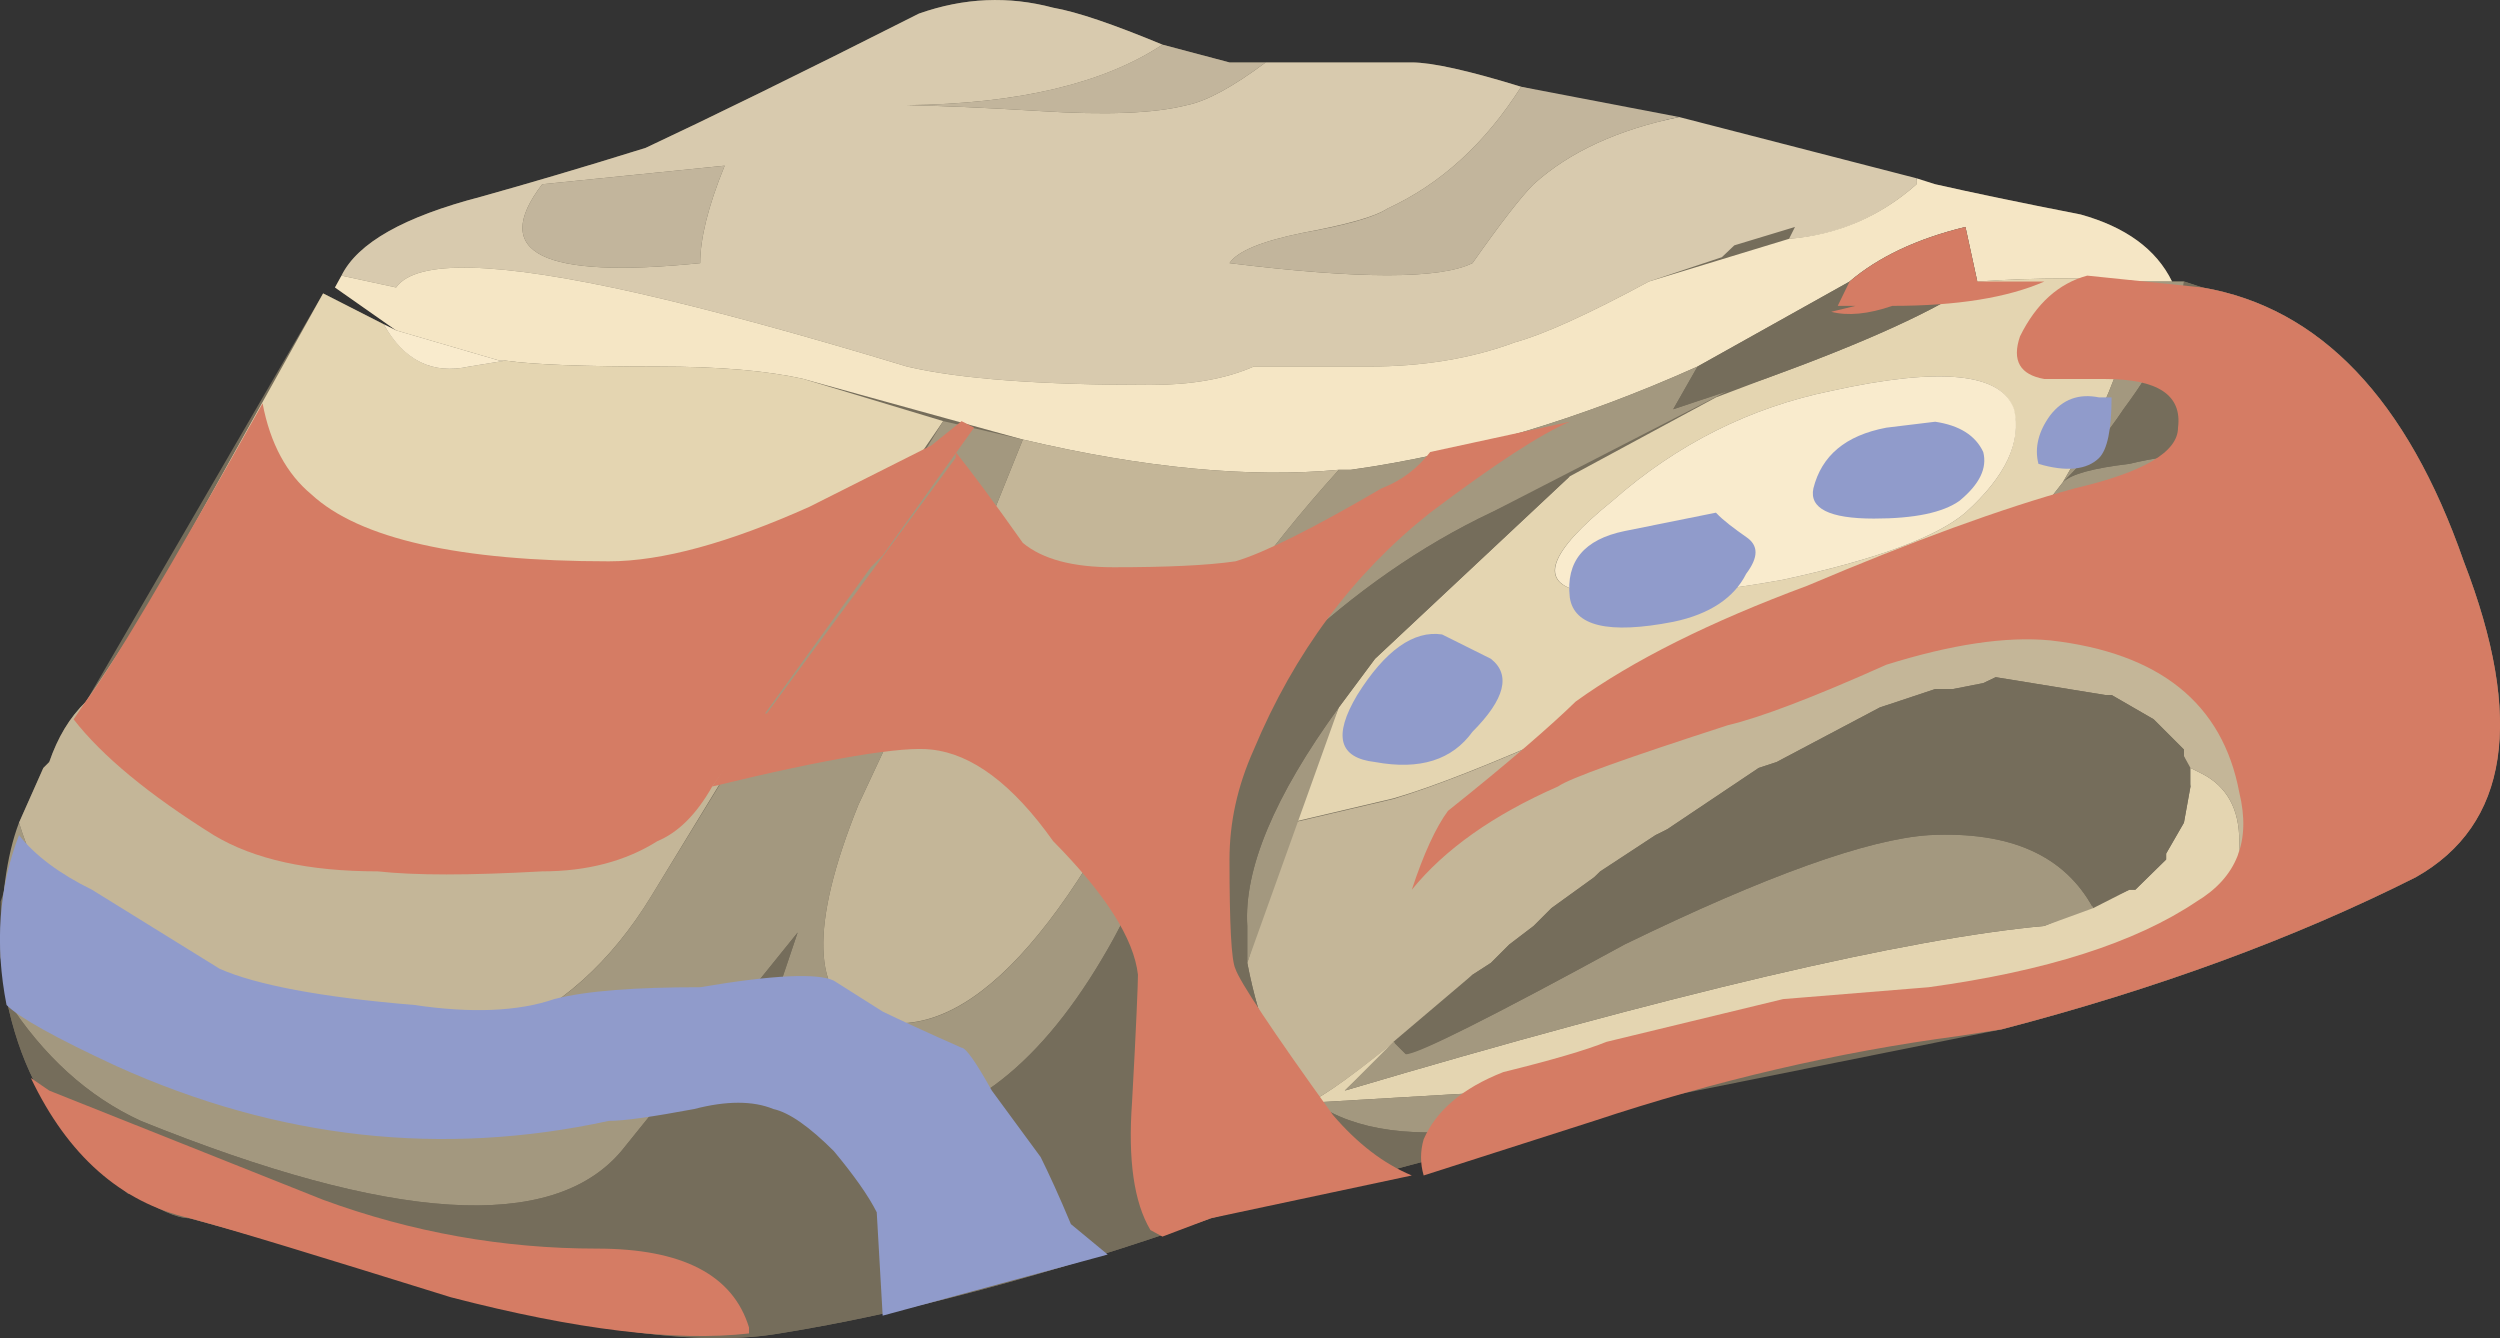
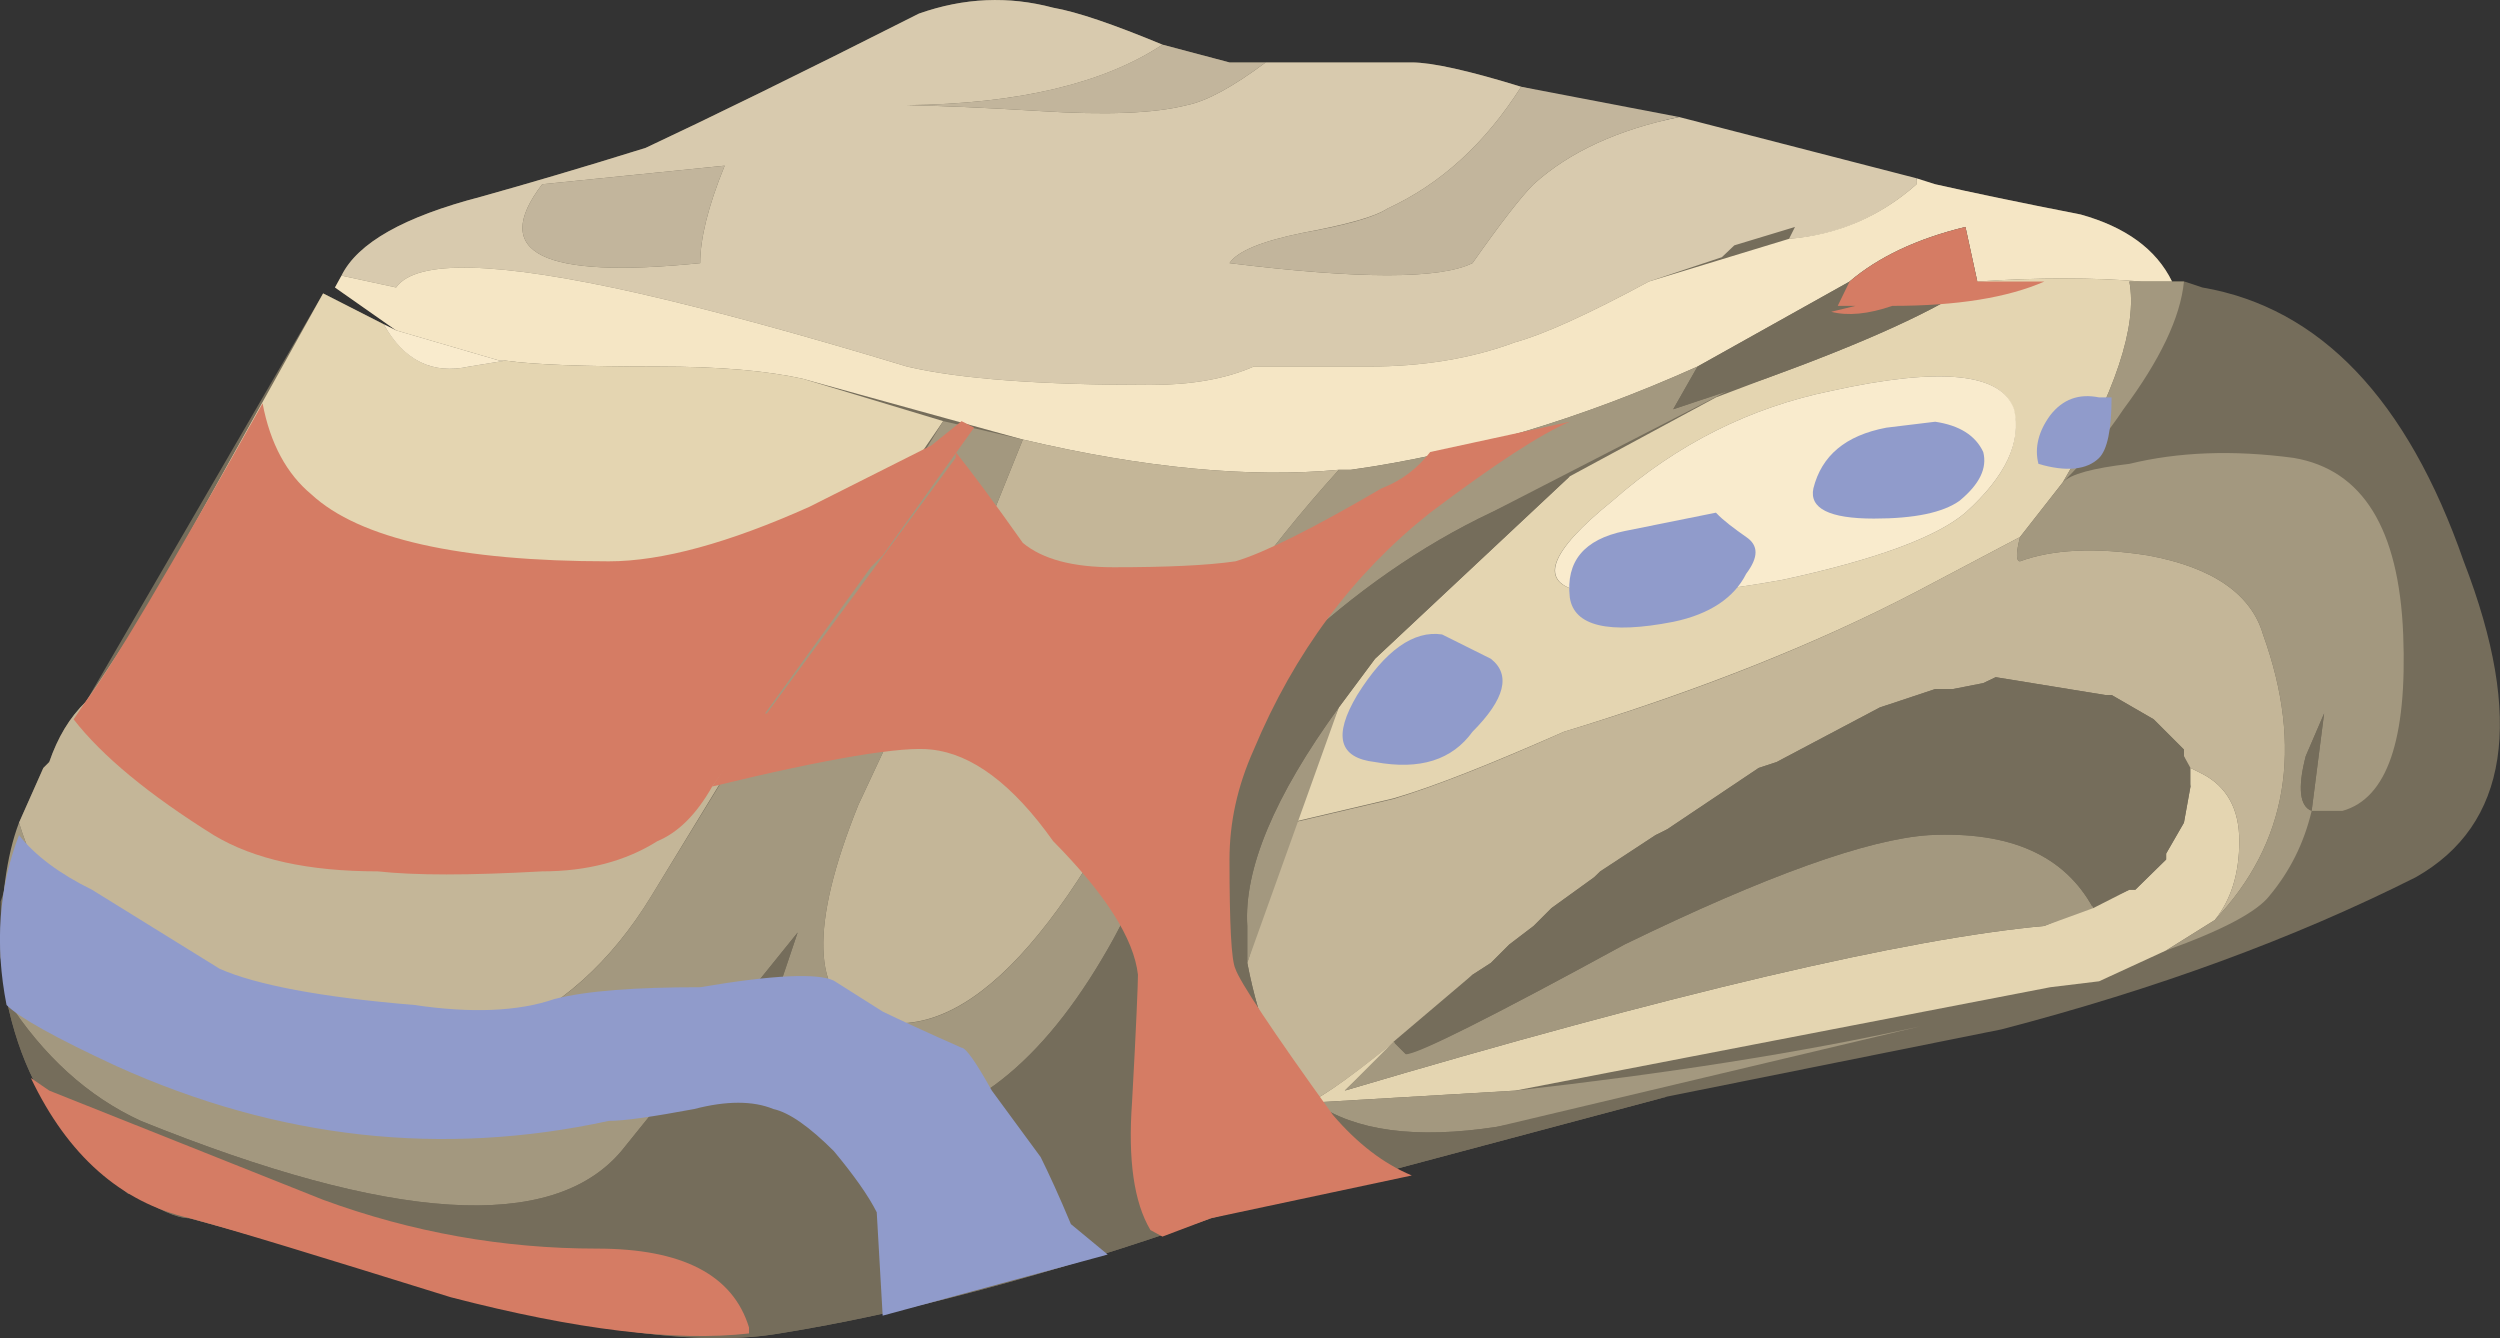
<svg xmlns="http://www.w3.org/2000/svg" xmlns:ns1="http://www.inkscape.org/namespaces/inkscape" id="svg2" xml:space="preserve" viewBox="0 0 20.552 11.002" version="1.1" ns1:version="0.91 r13725">
  <rect x="0" y="0" width="20.552" height="11.002" fill="#333333" stroke="none" />
  <g id="g10" transform="matrix(1.25 0 0 -1.25 0 11.002)">
    <g id="g12">
      <path id="path14" style="fill-rule:evenodd;fill:#756d5b" d="m14.484 6.911c0.774-0.133 1.348-0.735 1.719-1.801 0.402-1.039 0.293-1.734-0.316-2.078-0.801-0.403-1.707-0.735-2.723-1l-2.199-0.442-3-0.8c-1.067-0.375-2.012-0.625-2.84-0.758-0.48-0.082-1.16 0-2.039 0.238-0.934 0.266-1.547 0.442-1.84 0.52-0.082 0-0.203 0.054-0.359 0.16h-0.043l-0.321 0.281v0.039c-0.238 0.242-0.398 0.559-0.48 0.961l-0.039 0.277v0.364l0.039 0.117 0.082 0.359v0.043l0.16 0.36 0.039 0.039c0.055 0.16 0.133 0.293 0.242 0.398l1.559 2.684 0.48-0.243-0.402 0.282 0.043 0.078c0.106 0.215 0.41 0.387 0.918 0.519 0.293 0.082 0.656 0.188 1.082 0.321 0.399 0.187 1 0.48 1.797 0.883 0.297 0.105 0.59 0.117 0.883 0.039 0.16-0.028 0.398-0.11 0.719-0.243l0.441-0.117h1.199c0.133 0 0.375-0.054 0.719-0.16l2.723-0.641c0.238-0.054 0.558-0.121 0.957-0.199 0.293-0.082 0.496-0.226 0.601-0.441h0.082l0.117-0.039z" ns1:connector-curvature="0" />
      <path id="path16" style="fill-rule:evenodd;fill:#d8caae" d="m3.566 7.59c-0.347-0.453 0-0.625 1.039-0.519 0 0.16 0.051 0.371 0.161 0.641l-1.2-0.122zm4.239 0.52c0.133 0.027 0.304 0.121 0.519 0.281h0.961c0.133 0 0.375-0.054 0.719-0.16-0.238-0.375-0.531-0.641-0.879-0.801-0.082-0.054-0.266-0.105-0.559-0.16-0.269-0.055-0.429-0.121-0.48-0.199 0.852-0.106 1.383-0.106 1.598 0 0.187 0.266 0.32 0.437 0.402 0.519 0.238 0.215 0.559 0.36 0.957 0.442l1.562-0.403v-0.039c-0.242-0.214-0.519-0.336-0.839-0.359l0.039 0.078-0.399-0.121-0.082-0.078-0.48-0.16c-0.399-0.215-0.692-0.348-0.879-0.399-0.293-0.109-0.613-0.16-0.961-0.16h-0.758c-0.187-0.082-0.414-0.121-0.68-0.121-0.722 0-1.254 0.039-1.601 0.121-0.695 0.211-1.281 0.371-1.762 0.481-0.933 0.211-1.465 0.226-1.598 0.039l-0.359 0.078c0.106 0.215 0.41 0.387 0.918 0.519 0.293 0.082 0.656 0.188 1.082 0.321 0.399 0.187 1 0.48 1.797 0.883 0.297 0.105 0.59 0.117 0.883 0.039 0.16-0.028 0.398-0.11 0.719-0.243-0.383-0.254-0.946-0.39-1.68-0.398 0.215-0.004 0.508-0.016 0.879-0.039 0.426-0.027 0.746-0.016 0.961 0.039z" ns1:connector-curvature="0" />
      <path id="path18" style="fill-rule:evenodd;fill:#c2b59c" d="m5.965 8.11c0.734 0.008 1.293 0.144 1.68 0.398l0.441-0.117h0.238c-0.215-0.16-0.386-0.254-0.519-0.281-0.215-0.055-0.535-0.066-0.961-0.039-0.371 0.023-0.664 0.035-0.879 0.039z" ns1:connector-curvature="0" />
      <path id="path20" style="fill-rule:evenodd;fill:#c2b59c" d="m10.004 8.231 1.039-0.199c-0.398-0.082-0.719-0.227-0.957-0.442-0.082-0.082-0.215-0.253-0.402-0.519-0.211-0.106-0.746-0.106-1.598 0 0.051 0.078 0.211 0.144 0.48 0.199 0.293 0.051 0.481 0.106 0.559 0.16 0.348 0.16 0.641 0.426 0.879 0.801z" ns1:connector-curvature="0" />
      <path id="path22" style="fill-rule:evenodd;fill:#c2b59c" d="m4.605 7.071c-1.039-0.106-1.386 0.066-1.039 0.519l1.2 0.122c-0.11-0.27-0.161-0.481-0.161-0.641z" ns1:connector-curvature="0" />
      <path id="path24" style="fill-rule:evenodd;fill:#f5e6c5" d="m13.684 7.391c0.293-0.082 0.496-0.226 0.601-0.441h-0.199c-0.32 0.027-0.68 0.027-1.082 0l-0.078 0.359c-0.321-0.078-0.574-0.199-0.762-0.359l-1-0.559c-0.773-0.347-1.531-0.574-2.281-0.679h-0.078c-0.586-0.055-1.282 0.011-2.078 0.199l-1.442 0.398c-0.242 0.055-0.558 0.082-0.961 0.082-0.48 0-0.812 0.012-1 0.039h-0.039l-0.68 0.199-0.402 0.282 0.043 0.078 0.359-0.078c0.133 0.187 0.665 0.172 1.598-0.039 0.481-0.11 1.067-0.27 1.762-0.481 0.347-0.082 0.879-0.121 1.601-0.121 0.266 0 0.493 0.039 0.68 0.121h0.758c0.348 0 0.668 0.051 0.961 0.16 0.187 0.051 0.48 0.184 0.879 0.399l0.922 0.281c0.32 0.027 0.597 0.145 0.839 0.359v0.039l0.122-0.039c0.238-0.054 0.558-0.121 0.957-0.199z" ns1:connector-curvature="0" />
      <path id="path26" style="fill-rule:evenodd;fill:#e4d5b1" d="m14.484 3.712c0.161-0.083 0.243-0.231 0.243-0.442 0-0.215-0.055-0.387-0.161-0.519l-0.32-0.2-0.441-0.203-0.321-0.039-3.519-0.68-1.32-0.078h-0.04c0.102 0.039 0.321 0.2 0.661 0.481l-0.422-0.403c2.16 0.641 3.695 1 4.601 1.083l0.559 0.238h0.039l0.203 0.199v0.039l0.117 0.203 0.043 0.238v0.122l0.078-0.039z" ns1:connector-curvature="0" />
      <path id="path28" style="fill-rule:evenodd;fill:#e4d5b1" d="m5.285 6.309 0.918-0.277-0.879-1.281c-0.187-0.243-0.531-0.497-1.039-0.762-0.508-0.211-1.039-0.305-1.601-0.277-0.664 0.027-1.145 0.226-1.438 0.597l-0.281 0.481 1.16 2.082 0.398-0.203c0.137-0.239 0.321-0.332 0.563-0.278l0.238 0.039c0.188-0.027 0.52-0.039 1-0.039 0.403 0 0.719-0.027 0.961-0.082z" ns1:connector-curvature="0" />
      <path id="path30" style="fill-rule:evenodd;fill:#e4d5b1" d="m14.086 6.95h-0.082c0.055-0.293-0.094-0.735-0.438-1.321l-0.281-0.359-0.68-0.359c-0.667-0.348-1.441-0.653-2.32-0.922-0.48-0.211-0.851-0.36-1.121-0.438l-0.68-0.16 0.321 0.758 0.238 0.32 1.281 1.2 0.961 0.519 0.32 0.121c0.665 0.242 1.133 0.453 1.399 0.641 0.402 0.027 0.762 0.027 1.082 0zm-1.16-1.52c0.265 0.239 0.371 0.465 0.316 0.68-0.078 0.238-0.476 0.281-1.199 0.121-0.531-0.109-1.012-0.348-1.438-0.723-0.425-0.343-0.496-0.543-0.199-0.597 0.293-0.055 0.731-0.028 1.321 0.078 0.613 0.133 1.011 0.281 1.199 0.441z" ns1:connector-curvature="0" />
      <path id="path32" style="fill-rule:evenodd;fill:#c4b698" d="m6.727 5.911c0.796-0.188 1.492-0.254 2.078-0.199-0.508-0.563-0.879-1.094-1.121-1.602-0.719-1.547-1.387-2.211-2-2-0.344 0.133-0.36 0.602-0.039 1.398 0.425 0.907 0.707 1.508 0.839 1.801l0.243 0.602z" ns1:connector-curvature="0" />
      <path id="path34" style="fill-rule:evenodd;fill:#c4b698" d="m0.965 4.79 0.281-0.481c0.293-0.371 0.774-0.57 1.438-0.597 0.562-0.028 1.093 0.066 1.601 0.277 0.508 0.265 0.852 0.519 1.039 0.762l0.52 0.718-1.559-2.558c-0.535-0.879-1.359-1.215-2.48-1-0.879 0.211-1.442 0.707-1.68 1.48l0.16 0.36 0.039 0.039c0.055 0.16 0.133 0.293 0.242 0.398l0.399 0.602z" ns1:connector-curvature="0" />
      <path id="path36" style="fill-rule:evenodd;fill:#c4b698" d="m14.125 5.149c0.426-0.078 0.68-0.254 0.758-0.52 0.269-0.746 0.16-1.375-0.317-1.878 0.106 0.132 0.161 0.304 0.161 0.519 0 0.211-0.082 0.359-0.243 0.442l-0.078 0.039-0.043 0.078v0.043l-0.199 0.199-0.277 0.16h-0.043l-0.719 0.117-0.082-0.039-0.199-0.039h-0.117l-0.364-0.121-0.679-0.359-0.118-0.039-0.601-0.403-0.078-0.039-0.364-0.238-0.039-0.039-0.281-0.203-0.117-0.117-0.16-0.122-0.121-0.121-0.121-0.078-0.079-0.082c-0.535-0.453-0.867-0.707-1-0.758-0.187 0.184-0.32 0.493-0.402 0.918l0.281 0.918 0.68 0.16c0.27 0.082 0.641 0.227 1.121 0.442 0.879 0.265 1.653 0.574 2.32 0.922l0.68 0.359c-0.027-0.105-0.027-0.16 0-0.16 0.211 0.078 0.492 0.094 0.84 0.039z" ns1:connector-curvature="0" />
      <path id="path38" style="fill-rule:evenodd;fill:#a3987f" d="m8.805 4.149-0.602-1.68v0.243c-0.023 0.371 0.176 0.851 0.602 1.437z" ns1:connector-curvature="0" />
      <path id="path40" style="fill-rule:evenodd;fill:#a3987f" d="m6.203 6.032 0.524-0.121-0.243-0.602c-0.132-0.293-0.414-0.894-0.839-1.801-0.321-0.796-0.305-1.265 0.039-1.398 0.613-0.215 1.281 0.453 2 2 0.242 0.508 0.613 1.039 1.121 1.602h0.082c0.746 0.105 1.504 0.332 2.277 0.679l-0.16-0.281 0.359 0.121-1.558-0.801c-0.453-0.215-0.895-0.519-1.321-0.922-0.214-0.183-0.597-0.812-1.16-1.879-0.426-0.773-0.918-1.187-1.48-1.238-0.586-0.082-0.867 0.106-0.84 0.559l0.242 0.719-1.16-1.438c-0.453-0.535-1.508-0.469-3.16 0.199-0.348 0.16-0.641 0.426-0.883 0.801l-0.039 0.277c0 0.375 0.039 0.668 0.121 0.883 0.238-0.773 0.801-1.269 1.68-1.48 1.121-0.215 1.945 0.117 2.48 1l1.918 3.121z" ns1:connector-curvature="0" />
      <path id="path42" style="fill-rule:evenodd;fill:#a3987f" d="m12.625 2.051-2.781-0.66c-0.532-0.082-0.934-0.027-1.199 0.16l1.32 0.078c0.98 0.11 1.867 0.247 2.66 0.422 0.199 0.043 0.395 0.09 0.578 0.137-0.183-0.047-0.379-0.094-0.578-0.137z" ns1:connector-curvature="0" />
      <path id="path44" style="fill-rule:evenodd;fill:#a3987f" d="m14.004 6.95h0.359c-0.023-0.238-0.16-0.52-0.398-0.84-0.106-0.16-0.238-0.32-0.399-0.481 0.344 0.586 0.493 1.028 0.438 1.321z" ns1:connector-curvature="0" />
      <path id="path46" style="fill-rule:evenodd;fill:#a3987f" d="m15.203 3.469 0.082 0.641-0.121-0.281c-0.055-0.211-0.039-0.332 0.039-0.36zm-1.637 2.16c0.051 0.055 0.2 0.094 0.438 0.122 0.32 0.078 0.68 0.093 1.082 0.039 0.453-0.078 0.691-0.465 0.719-1.161 0.027-0.691-0.106-1.078-0.399-1.16h-0.203c-0.051-0.215-0.144-0.398-0.277-0.558-0.082-0.106-0.309-0.227-0.68-0.36l0.32 0.2c0.477 0.503 0.586 1.132 0.317 1.878-0.078 0.266-0.332 0.442-0.758 0.52-0.348 0.055-0.629 0.039-0.84-0.039-0.027 0-0.027 0.055 0 0.16l0.281 0.359z" ns1:connector-curvature="0" />
-       <path id="path48" style="fill-rule:evenodd;fill:#756d5b" d="m13.566 5.629c0.161 0.161 0.293 0.321 0.399 0.481 0.238 0.32 0.375 0.602 0.398 0.84l0.121-0.039c0.774-0.133 1.348-0.735 1.719-1.801 0.402-1.039 0.293-1.734-0.316-2.078-0.801-0.403-1.707-0.735-2.723-1l-1.117-0.16 1.758 0.48 0.441 0.199c0.371 0.133 0.598 0.25 0.68 0.36 0.133 0.16 0.226 0.343 0.277 0.558h0.203c0.293 0.082 0.426 0.469 0.399 1.16-0.028 0.696-0.266 1.083-0.719 1.161-0.402 0.054-0.762 0.039-1.082-0.039-0.234-0.028-0.383-0.067-0.438-0.122z" ns1:connector-curvature="0" />
      <path id="path50" style="fill-rule:evenodd;fill:#756d5b" d="m3.086 0.27c-0.934 0.266-1.547 0.442-1.84 0.52-0.082 0-0.203 0.054-0.359 0.16h-0.043l-0.321 0.281v0.039c-0.238 0.242-0.398 0.559-0.48 0.961 0.242-0.375 0.535-0.641 0.883-0.801 1.652-0.668 2.707-0.734 3.16-0.199l1.16 1.438-0.242-0.719c-0.027-0.453 0.254-0.641 0.84-0.559 0.562 0.051 1.054 0.465 1.48 1.238 0.563 1.067 0.946 1.696 1.16 1.879 0.426 0.403 0.868 0.707 1.321 0.922l0.519 0.239-1.281-1.2-0.238-0.32c-0.426-0.586-0.625-1.066-0.602-1.437v-0.243c0.082-0.425 0.215-0.73 0.402-0.918h0.04c0.265-0.187 0.667-0.242 1.199-0.16l1.121 0.199-3-0.8c-1.067-0.375-2.012-0.625-2.84-0.758-0.48-0.082-1.16 0-2.039 0.238z" ns1:connector-curvature="0" />
      <path id="path52" style="fill-rule:evenodd;fill:#756d5b" d="m15.285 4.11-0.082-0.641c-0.078 0.028-0.094 0.149-0.039 0.36l0.121 0.281z" ns1:connector-curvature="0" />
      <path id="path54" style="fill-rule:evenodd;fill:#756d5b" d="m11.605 6.309-0.601-0.199 0.16 0.281 1 0.559c0.188 0.16 0.441 0.281 0.762 0.359l0.078-0.359c-0.266-0.188-0.734-0.399-1.399-0.641z" ns1:connector-curvature="0" />
-       <path id="path56" style="fill-rule:evenodd;fill:#f9ebcd" d="m12.043 6.231c0.723 0.16 1.121 0.117 1.203-0.121 0.051-0.215-0.055-0.441-0.32-0.68-0.188-0.16-0.586-0.308-1.199-0.441-0.586-0.106-1.028-0.133-1.321-0.078-0.293 0.054-0.226 0.254 0.199 0.597 0.426 0.375 0.907 0.614 1.438 0.723z" ns1:connector-curvature="0" />
+       <path id="path56" style="fill-rule:evenodd;fill:#f9ebcd" d="m12.043 6.231c0.723 0.16 1.121 0.117 1.203-0.121 0.051-0.215-0.055-0.441-0.32-0.68-0.188-0.16-0.586-0.308-1.199-0.441-0.586-0.106-1.028-0.133-1.321-0.078-0.293 0.054-0.226 0.254 0.199 0.597 0.426 0.375 0.907 0.614 1.438 0.723" ns1:connector-curvature="0" />
      <path id="path58" style="fill-rule:evenodd;fill:#f9ebcd" d="m3.086 6.391c-0.242-0.054-0.43 0.039-0.563 0.278l0.082-0.04 0.68-0.199h0.039l-0.238-0.039z" ns1:connector-curvature="0" />
      <path id="path60" style="fill-rule:evenodd;fill:#a3987f" d="m12.684 3.309c0.535 0.028 0.894-0.133 1.082-0.48l-0.321-0.117c-0.906-0.083-2.441-0.442-4.601-1.083l0.32 0.321 0.082-0.082c0.078 0 0.559 0.242 1.438 0.722 0.933 0.454 1.601 0.692 2 0.719z" ns1:connector-curvature="0" />
      <path id="path62" style="fill-rule:evenodd;fill:#756d5b" d="m13.043 4.309 0.082 0.039 0.719-0.117h0.043l0.277-0.16 0.199-0.199v-0.043l0.043-0.2-0.043-0.238-0.117-0.203v-0.039l-0.203-0.199h-0.039l-0.238-0.121c-0.188 0.347-0.547 0.508-1.082 0.48-0.399-0.027-1.067-0.265-2-0.719-0.879-0.48-1.36-0.718-1.442-0.718l-0.078 0.078 0.52 0.441 0.121 0.078 0.121 0.121 0.16 0.122 0.117 0.117 0.281 0.203 0.043 0.039 0.36 0.238 0.078 0.039 0.601 0.403 0.118 0.039 0.679 0.359 0.364 0.121h0.117l0.199 0.039z" ns1:connector-curvature="0" />
      <path id="path64" style="fill-rule:evenodd;fill:#d57c64" d="m5.324 5.469 0.801 0.403 0.199 0.16 0.082-0.043-0.601-0.84-0.078-0.078-1.043-1.442c-0.106-0.187-0.227-0.304-0.36-0.359-0.211-0.133-0.465-0.199-0.758-0.199-0.48-0.027-0.839-0.027-1.082 0-0.453 0-0.812 0.078-1.078 0.238-0.426 0.266-0.734 0.52-0.922 0.762l0.082 0.121c0.161 0.211 0.547 0.863 1.161 1.957 0.05-0.266 0.16-0.465 0.32-0.598 0.316-0.293 0.973-0.441 1.957-0.441 0.348 0 0.789 0.121 1.32 0.359z" ns1:connector-curvature="0" />
      <path id="path66" style="fill-rule:evenodd;fill:#d57c64" d="m9.086 5.59c0.133 0.051 0.238 0.133 0.32 0.239l0.918 0.199c-0.187-0.078-0.492-0.277-0.918-0.598-0.508-0.402-0.894-0.922-1.16-1.558-0.109-0.243-0.16-0.481-0.16-0.723 0-0.426 0.012-0.664 0.039-0.719 0.027-0.082 0.238-0.402 0.641-0.961 0.16-0.187 0.332-0.32 0.519-0.398l-1.32-0.281-0.32-0.121-0.079 0.043c-0.109 0.183-0.148 0.464-0.121 0.839 0.028 0.504 0.039 0.786 0.039 0.84-0.027 0.238-0.214 0.531-0.558 0.879-0.266 0.375-0.535 0.574-0.801 0.602-0.187 0.023-0.668-0.055-1.441-0.243l0.32 0.481h0.039l1.242 1.68v0.039c0.106-0.133 0.254-0.332 0.442-0.598 0.132-0.109 0.332-0.16 0.597-0.16 0.348 0 0.614 0.012 0.801 0.039 0.187 0.055 0.508 0.215 0.961 0.48z" ns1:connector-curvature="0" />
      <path id="path68" style="fill-rule:evenodd;fill:#909bcb" d="m6.324 1.911c0.028 0 0.094-0.094 0.199-0.282l0.321-0.437c0.054-0.109 0.121-0.254 0.199-0.441l0.242-0.2-1.48-0.402-0.039 0.68c-0.055 0.109-0.149 0.242-0.282 0.402-0.16 0.16-0.293 0.254-0.398 0.277-0.133 0.055-0.309 0.055-0.52 0-0.269-0.05-0.457-0.078-0.562-0.078-1.094-0.238-2.172-0.121-3.238 0.36-0.403 0.187-0.641 0.32-0.723 0.402-0.078 0.398-0.051 0.773 0.082 1.117 0.105-0.133 0.266-0.254 0.48-0.359l0.84-0.52c0.239-0.105 0.664-0.187 1.282-0.238 0.371-0.055 0.679-0.043 0.918 0.039 0.214 0.055 0.535 0.078 0.96 0.078 0.481 0.082 0.774 0.094 0.879 0.043l0.321-0.203c0.105-0.051 0.281-0.133 0.519-0.238z" ns1:connector-curvature="0" />
      <path id="path70" style="fill-rule:evenodd;fill:#d57c64" d="m4.926 0.071v-0.039c-0.481-0.055-1.133 0.023-1.961 0.238-0.856 0.266-1.426 0.442-1.719 0.52-0.453 0.105-0.801 0.414-1.043 0.922l0.121-0.083 1.801-0.718c0.586-0.215 1.187-0.321 1.801-0.321 0.558 0 0.894-0.171 1-0.519z" ns1:connector-curvature="0" />
      <path id="path72" style="fill-rule:evenodd;fill:#d57c64" d="m12.164 6.95c0.188 0.16 0.441 0.281 0.762 0.359l0.078-0.359h0.441c-0.242-0.106-0.574-0.16-1-0.16-0.16-0.055-0.293-0.067-0.402-0.039l0.16 0.039h-0.117l0.078 0.16z" ns1:connector-curvature="0" />
-       <path id="path74" style="fill-rule:evenodd;fill:#d57c64" d="m14.484 6.911c0.774-0.133 1.348-0.735 1.719-1.801 0.402-1.039 0.297-1.734-0.316-2.078-0.801-0.403-1.707-0.735-2.723-1l-0.277-0.043c-0.801-0.106-1.602-0.293-2.403-0.559l-1.121-0.359c-0.023 0.078-0.023 0.16 0 0.238 0.082 0.188 0.254 0.336 0.524 0.442 0.316 0.078 0.543 0.144 0.679 0.199l1.161 0.281 0.957 0.078c0.773 0.106 1.359 0.293 1.761 0.563 0.266 0.16 0.36 0.398 0.282 0.718-0.11 0.586-0.524 0.918-1.243 1-0.293 0.028-0.652-0.027-1.078-0.16-0.48-0.215-0.828-0.347-1.043-0.398-0.664-0.215-1.039-0.348-1.117-0.403-0.426-0.187-0.746-0.414-0.961-0.679 0.078 0.238 0.16 0.414 0.238 0.519 0.403 0.321 0.68 0.563 0.84 0.719 0.375 0.27 0.883 0.524 1.524 0.762 0.691 0.293 1.277 0.508 1.758 0.64 0.453 0.106 0.679 0.239 0.679 0.399 0.028 0.215-0.133 0.32-0.48 0.32h-0.399c-0.16 0.028-0.215 0.121-0.16 0.281 0.106 0.215 0.254 0.348 0.442 0.399l0.757-0.078z" ns1:connector-curvature="0" />
      <path id="path76" style="fill-rule:evenodd;fill:#909bcb" d="m9.484 4.629 0.321-0.16c0.133-0.105 0.093-0.265-0.121-0.48-0.133-0.184-0.344-0.254-0.641-0.199-0.238 0.027-0.277 0.172-0.117 0.441 0.183 0.293 0.371 0.426 0.558 0.398z" ns1:connector-curvature="0" />
      <path id="path78" style="fill-rule:evenodd;fill:#909bcb" d="m10.684 5.309 0.601 0.121c0.051-0.054 0.121-0.105 0.199-0.16 0.082-0.055 0.082-0.133 0-0.242-0.078-0.156-0.238-0.266-0.48-0.316-0.426-0.083-0.652-0.028-0.68 0.16-0.027 0.238 0.094 0.382 0.36 0.437z" ns1:connector-curvature="0" />
      <path id="path80" style="fill-rule:evenodd;fill:#909bcb" d="m12.406 5.989 0.321 0.039c0.16-0.024 0.265-0.09 0.316-0.199 0.027-0.106-0.023-0.211-0.156-0.321-0.11-0.078-0.297-0.117-0.563-0.117-0.293 0-0.426 0.067-0.398 0.199 0.054 0.215 0.211 0.348 0.48 0.399z" ns1:connector-curvature="0" />
      <path id="path82" style="fill-rule:evenodd;fill:#909bcb" d="m13.887 6.188c0-0.211-0.028-0.344-0.082-0.398-0.078-0.078-0.215-0.094-0.399-0.039-0.027 0.105 0 0.214 0.078 0.32 0.082 0.105 0.188 0.144 0.321 0.117h0.082z" ns1:connector-curvature="0" />
    </g>
  </g>
</svg>